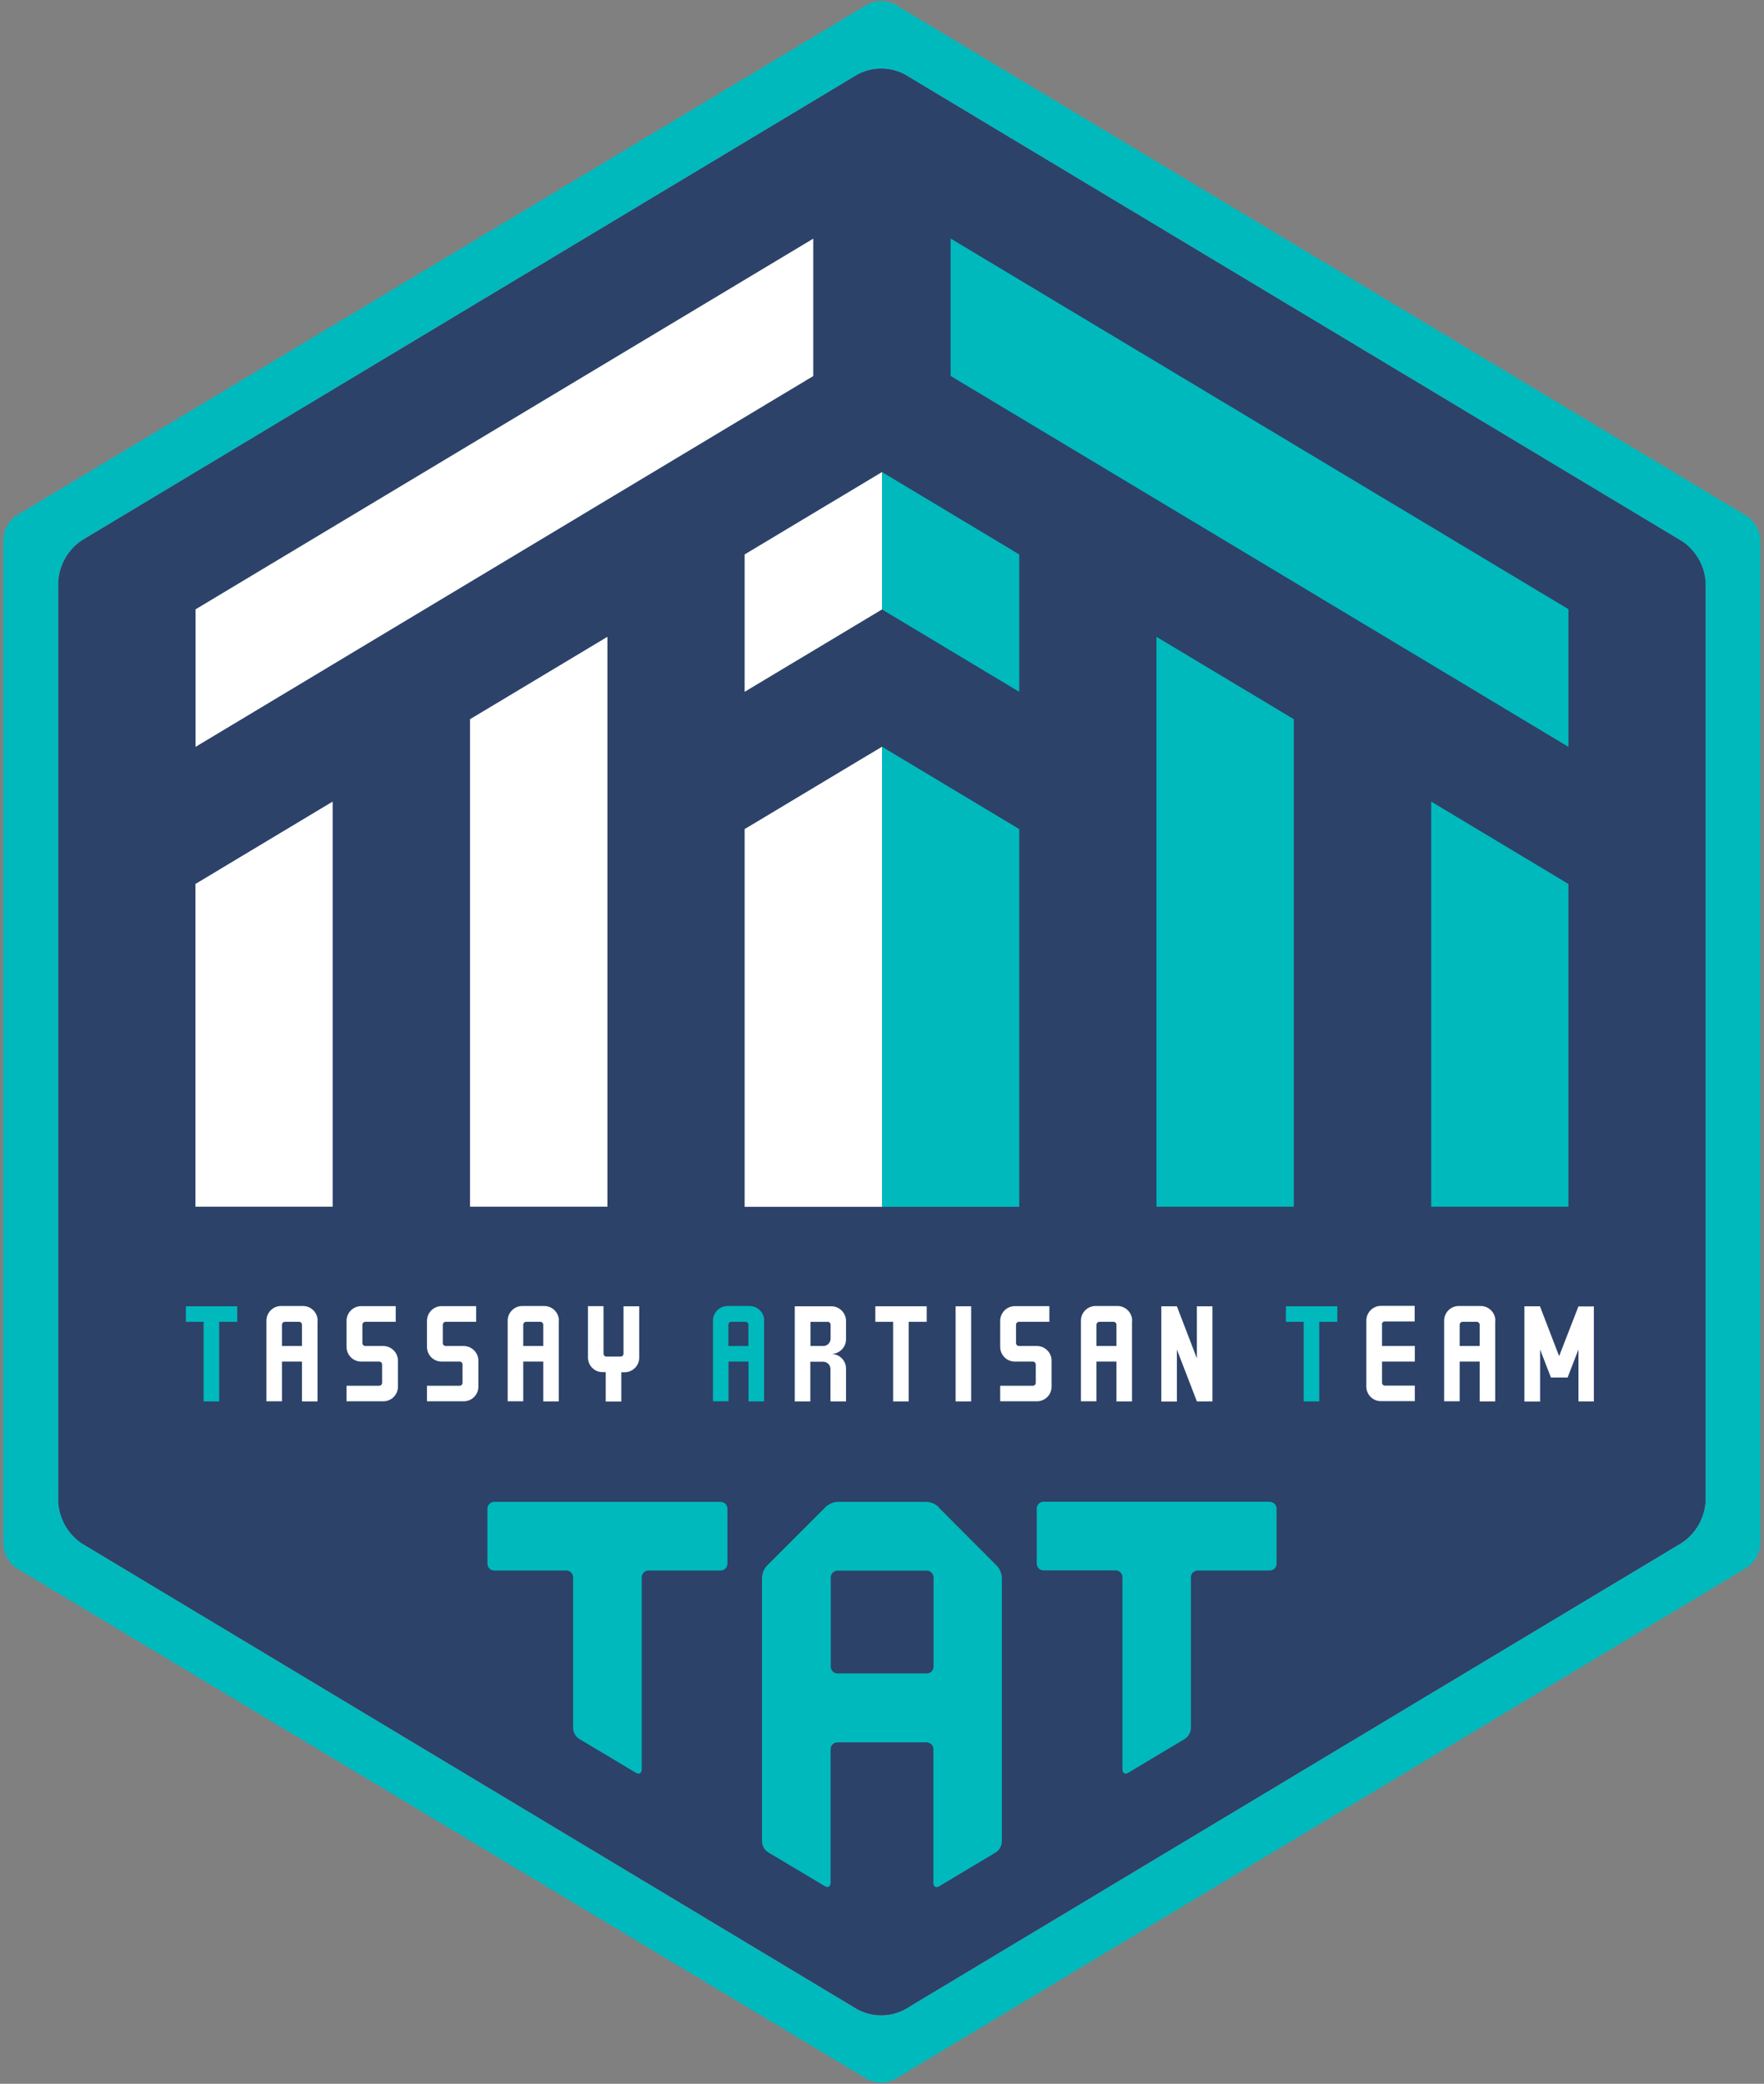
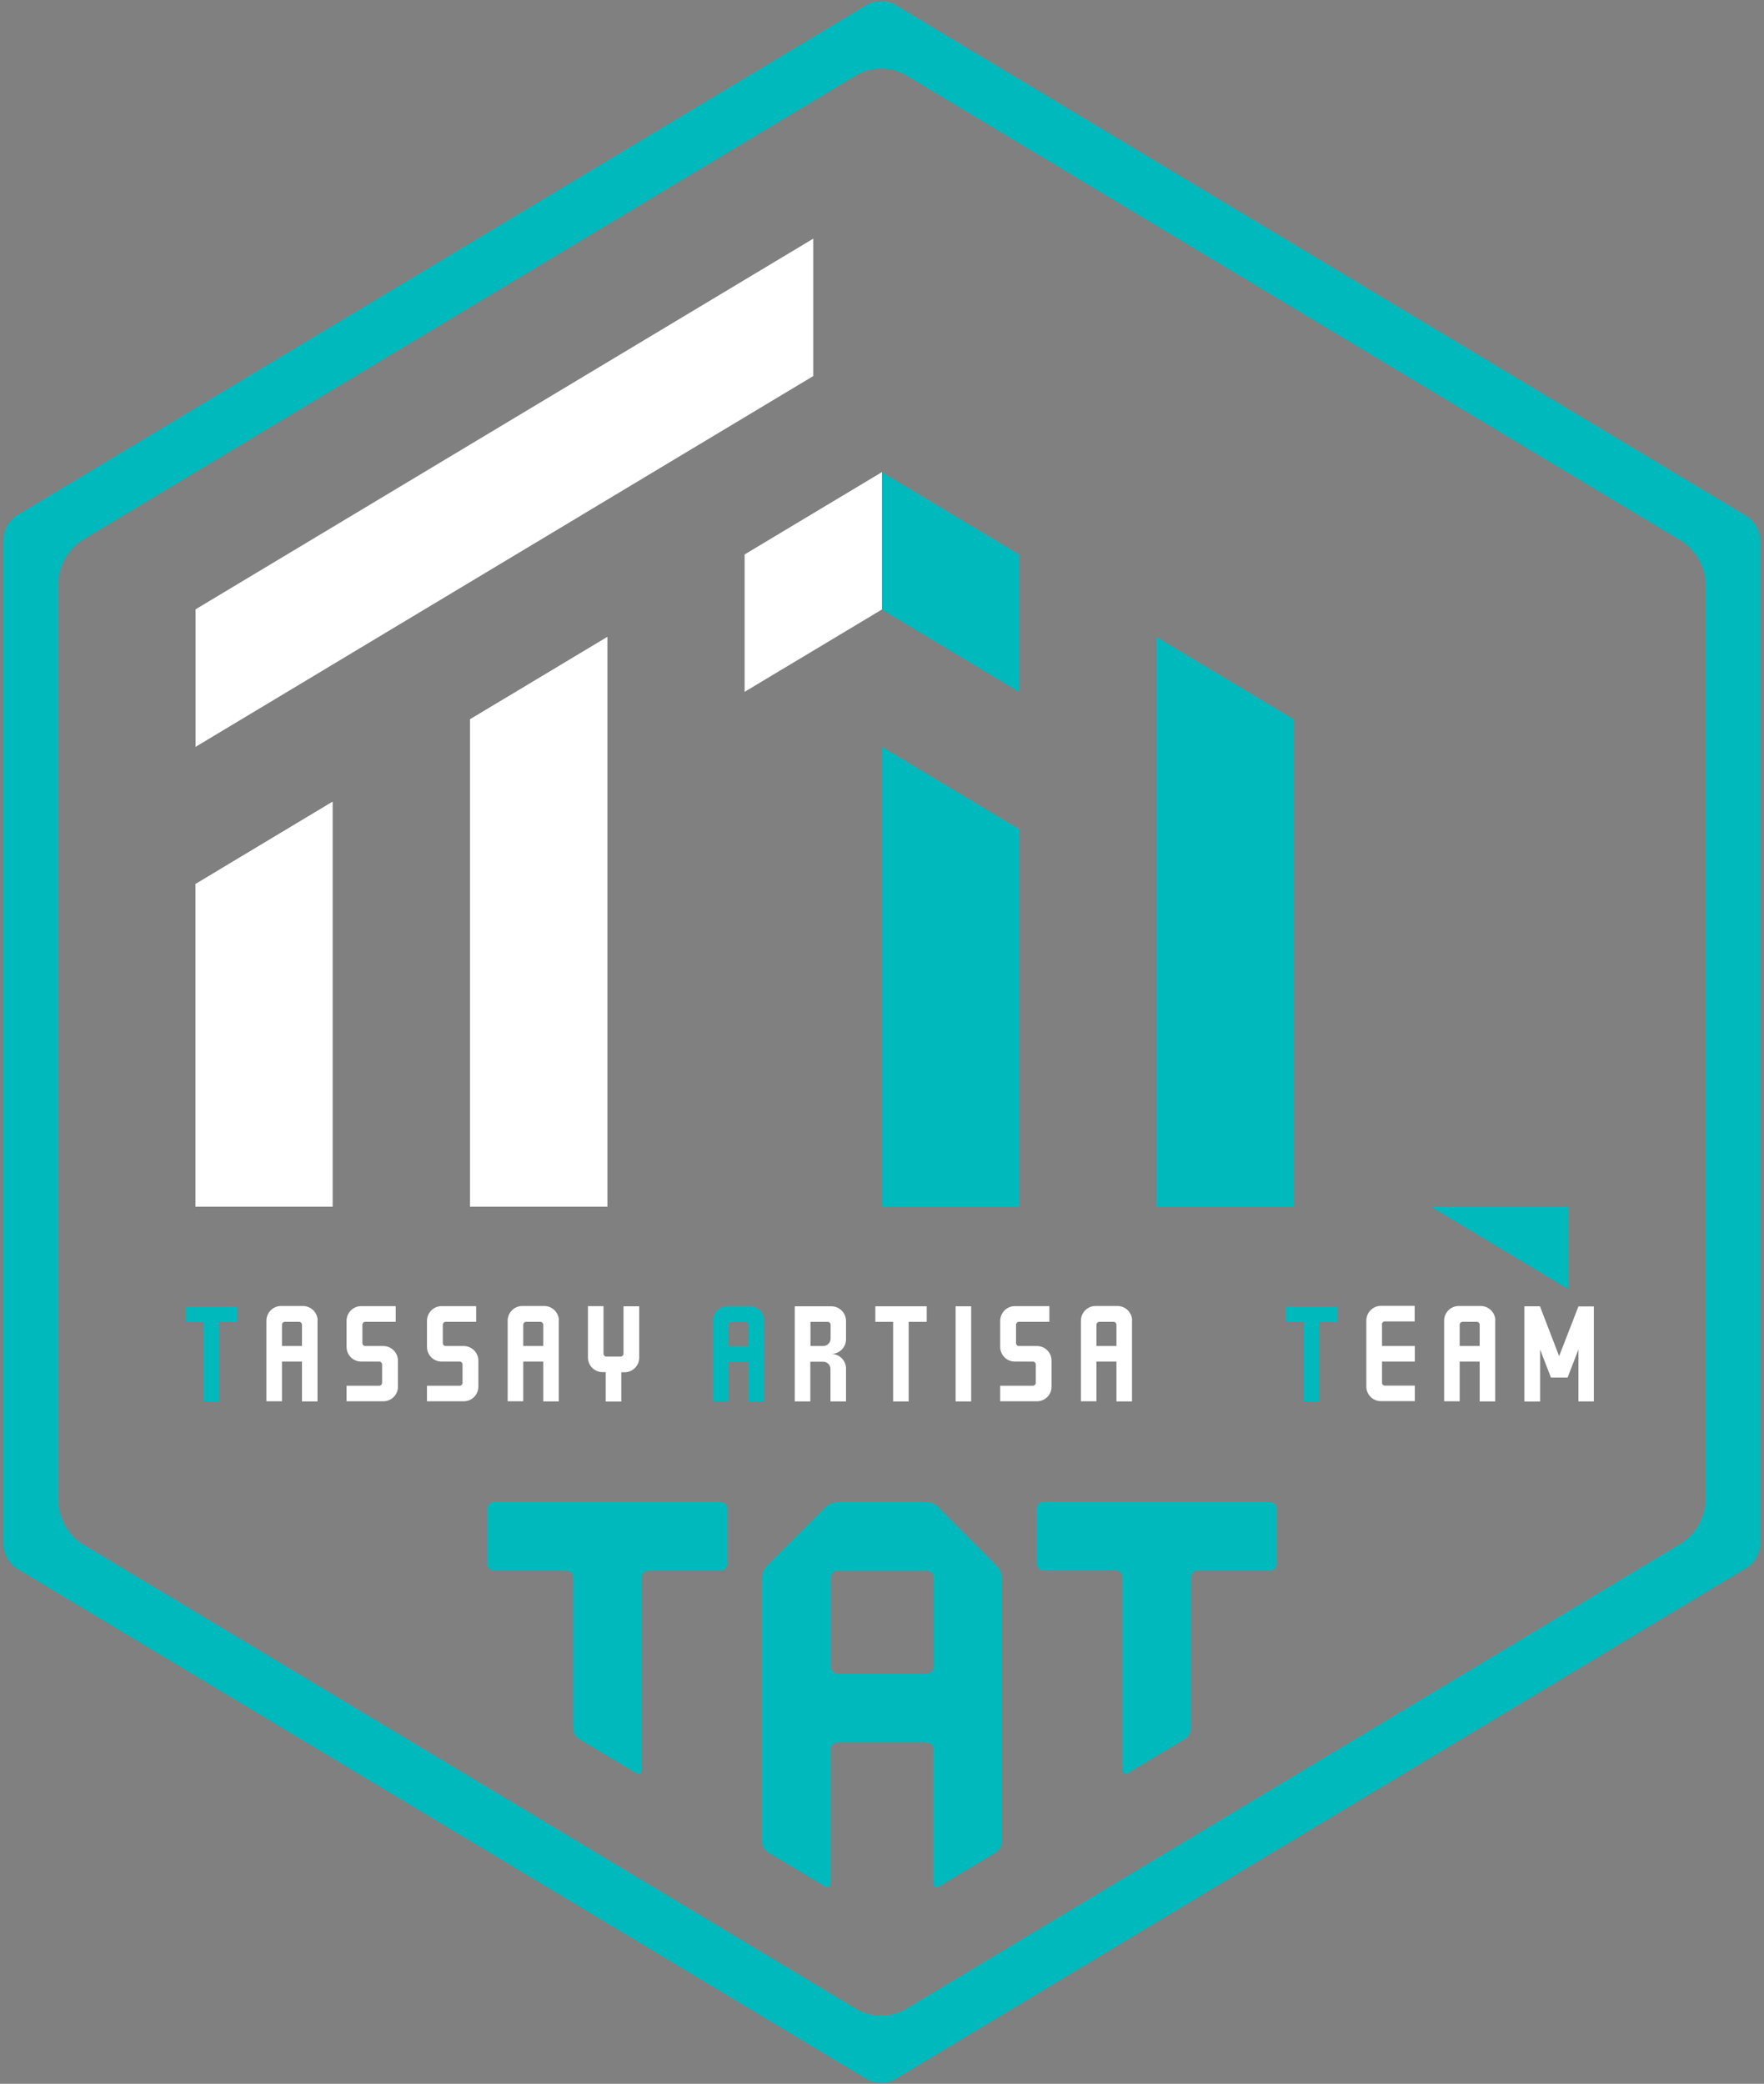
<svg xmlns="http://www.w3.org/2000/svg" id="b" viewBox="0 0 127 150" width="127" height="150">
  <rect x="0" y="0" width="127" height="150" fill="#808080" stroke="none" />
  <g id="c">
-     <rect width="127" height="150" style="fill:none; stroke-width:0px;" />
    <g id="d">
      <g id="e">
-         <path id="f" d="M121.11,38.95c1,.68,1.63,1.79,1.69,2.99v66.1c-.07,1.21-.69,2.32-1.69,3l-55.97,33.61c-1.06.56-2.33.56-3.39,0L5.88,111.1c-1-.68-1.63-1.79-1.69-3V41.89c.07-1.21.69-2.31,1.69-2.99L61.75,5.35c1.06-.56,2.33-.56,3.39,0l55.97,33.61Z" style="fill:#2c4269; stroke-width:0px;" />
        <path id="g" d="M61.75,5.35c1.06-.56,2.33-.56,3.39,0l55.97,33.61c1,.68,1.63,1.79,1.69,2.99v66.1c-.07,1.21-.69,2.32-1.69,3l-55.97,33.61c-1.06.56-2.33.56-3.39,0L5.88,111.1c-1-.68-1.63-1.79-1.69-3V41.89c.07-1.21.69-2.32,1.69-2.99L61.75,5.35ZM64.46.33c-.63-.34-1.4-.34-2.03,0-.56.34-1.78,1.07-2.71,1.63L3.85,35.51c-.93.56-2.12,1.27-2.65,1.59-.57.38-.92,1.01-.96,1.69v72.41c.04.68.39,1.31.96,1.69.53.31,1.72,1.03,2.65,1.59l55.86,33.55c.93.56,2.15,1.29,2.71,1.63.63.34,1.4.34,2.03,0,.56-.34,1.78-1.07,2.71-1.63l55.97-33.61c.93-.56,2.12-1.27,2.65-1.59.57-.38.92-1.01.96-1.69V38.85c-.04-.68-.39-1.31-.96-1.69-.53-.32-1.72-1.03-2.65-1.59L67.16,1.96c-.93-.56-2.15-1.29-2.71-1.63h.02Z" style="fill:#00b9bd; stroke-width:0px;" />
      </g>
      <g id="h">
        <path id="i" d="M17.07,95.15h-1.29v5.73h-1.12v-5.73h-1.28v-1.12h3.7v1.12Z" style="fill:#00b9bd; stroke-width:0px;" />
        <path id="j" d="M22.86,95.08v5.8h-1.12v-2.87h-1.44v2.86h-1.12v-5.8c0-.58.47-1.06,1.05-1.06h1.58c.59,0,1.06.48,1.06,1.06h0s-.01,0-.01,0ZM21.74,95.36c0-.11-.09-.21-.2-.21,0,0,0,0-.01,0h-1.03c-.11,0-.2.1-.2.21v1.53h1.44v-1.53Z" style="fill:#fff; stroke-width:0px;" />
        <path id="k" d="M28.49,94.03v1.12h-2.2c-.11,0-.2.1-.2.21v1.32c0,.11.08.2.19.21,0,0,0,0,.01,0h1.3c.58,0,1.06.47,1.06,1.05v1.88c0,.58-.47,1.05-1.06,1.05,0,0,0,0,0,0h-2.64v-1.12h2.35c.11,0,.2-.08.21-.19,0,0,0,0,0-.01v-1.33c0-.11-.09-.21-.2-.21,0,0,0,0-.01,0h-1.3c-.58,0-1.05-.47-1.05-1.06,0,0,0,0,0,0v-1.87c0-.58.47-1.06,1.05-1.06h2.49Z" style="fill:#fff; stroke-width:0px;" />
        <path id="l" d="M34.28,94.03v1.12h-2.2c-.11,0-.2.1-.2.21v1.32c0,.11.08.2.19.21,0,0,0,0,.01,0h1.3c.58,0,1.06.47,1.06,1.05v1.88c0,.58-.47,1.05-1.06,1.05,0,0,0,0,0,0h-2.64v-1.12h2.35c.11,0,.2-.08.21-.19,0,0,0,0,0-.01v-1.33c0-.11-.09-.21-.2-.21,0,0,0,0-.01,0h-1.3c-.58,0-1.05-.47-1.05-1.06,0,0,0,0,0,0v-1.87c0-.58.47-1.06,1.05-1.06h2.48,0Z" style="fill:#fff; stroke-width:0px;" />
        <path id="m" d="M40.23,95.08v5.8h-1.12v-2.87h-1.44v2.86h-1.12v-5.8c0-.58.47-1.06,1.05-1.06h1.58c.59,0,1.06.48,1.06,1.06h0s-.01,0-.01,0ZM39.11,95.36c0-.11-.09-.21-.2-.21,0,0,0,0-.01,0h-1.03c-.11,0-.2.1-.2.21v1.53h1.44v-1.53Z" style="fill:#fff; stroke-width:0px;" />
        <path id="n" d="M46.02,94.03v3.7c0,.58-.47,1.05-1.06,1.05,0,0,0,0,0,0h-.23v2.11h-1.12v-2.12h-.23c-.58,0-1.05-.47-1.05-1.05h0v-3.7h1.12v3.42c0,.11.08.2.19.21,0,0,0,0,.01,0h1.03c.11,0,.21-.09.21-.2,0,0,0,0,0-.01v-3.41h1.13Z" style="fill:#fff; stroke-width:0px;" />
        <path id="o" d="M55.01,95.08v5.8h-1.12v-2.87h-1.44v2.86h-1.12v-5.8c0-.58.47-1.06,1.05-1.06h1.58c.59,0,1.06.48,1.06,1.06h0s0,0,0,0ZM53.88,95.36c0-.11-.09-.21-.2-.21,0,0,0,0-.01,0h-1.03c-.11,0-.2.1-.2.21v1.53h1.44v-1.53Z" style="fill:#00b9bd; stroke-width:0px;" />
        <path id="p" d="M59.79,100.88v-2.34c0-.29-.24-.52-.53-.52h-.92v2.86h-1.12v-6.85h2.63c.59,0,1.06.48,1.06,1.06h0v1.31c0,.59-.48,1.06-1.06,1.06h0c.58,0,1.06.47,1.06,1.05v2.37h-1.12ZM58.35,96.89h.92c.29,0,.53-.24.53-.53v-1c0-.11-.09-.21-.2-.21,0,0,0,0-.01,0h-1.24v1.74h0Z" style="fill:#fff; stroke-width:0px;" />
        <path id="q" d="M66.71,95.15h-1.29v5.73h-1.12v-5.73h-1.28v-1.12h3.7v1.12Z" style="fill:#fff; stroke-width:0px;" />
        <path id="r" d="M69.92,100.88h-1.12v-6.85h1.12v6.85h0Z" style="fill:#fff; stroke-width:0px;" />
        <path id="s" d="M75.55,94.03v1.12h-2.2c-.11,0-.2.1-.2.21v1.32c0,.11.08.2.19.21,0,0,0,0,.01,0h1.3c.58,0,1.06.47,1.06,1.05v1.88c0,.58-.47,1.05-1.06,1.05,0,0,0,0,0,0h-2.64v-1.12h2.35c.11,0,.2-.08.21-.19,0,0,0,0,0-.01v-1.33c0-.11-.09-.21-.2-.21,0,0,0,0-.01,0h-1.3c-.58,0-1.05-.47-1.05-1.06,0,0,0,0,0,0v-1.87c0-.58.47-1.06,1.05-1.06h2.48,0Z" style="fill:#fff; stroke-width:0px;" />
        <path id="t" d="M81.5,95.08v5.8h-1.12v-2.87h-1.44v2.86h-1.12v-5.8c0-.58.47-1.06,1.05-1.06h1.58c.59,0,1.06.48,1.06,1.06h0s-.01,0-.01,0ZM80.38,95.36c0-.11-.09-.21-.2-.21,0,0,0,0-.01,0h-1.03c-.11,0-.2.1-.2.21v1.53h1.44v-1.53Z" style="fill:#fff; stroke-width:0px;" />
-         <path id="u" d="M87.29,94.03v6.85h-1.12l-1.44-3.74v3.75h-1.12v-6.86h1.12l1.44,3.75v-3.75h1.12Z" style="fill:#fff; stroke-width:0px;" />
        <path id="v" d="M96.27,95.15h-1.29v5.73h-1.12v-5.73h-1.28v-1.12h3.7v1.12Z" style="fill:#00b9bd; stroke-width:0px;" />
        <path id="w" d="M99.5,95.36v1.53h2.36v1.12h-2.36v1.53c0,.11.09.2.2.2h2.16v1.12h-2.44c-.58,0-1.05-.47-1.05-1.05h0v-4.75c0-.58.47-1.06,1.05-1.06h2.43v1.12h-2.16c-.11,0-.2.1-.2.21v.02Z" style="fill:#fff; stroke-width:0px;" />
        <path id="x" d="M107.65,95.08v5.8h-1.12v-2.87h-1.44v2.86h-1.12v-5.8c0-.58.47-1.06,1.05-1.06h1.58c.59,0,1.06.48,1.06,1.06h0s-.01,0-.01,0ZM106.53,95.36c0-.11-.09-.21-.2-.21,0,0,0,0-.01,0h-1.03c-.11,0-.2.1-.2.21v1.53h1.44v-1.53Z" style="fill:#fff; stroke-width:0px;" />
        <path id="y" d="M114.75,94.03v6.85h-1.11v-3.74l-.78,2.02h-1.2l-.78-2.02v3.75h-1.13v-6.86h1.12l1.38,3.59,1.39-3.58h1.11,0Z" style="fill:#fff; stroke-width:0px;" />
      </g>
      <g id="z">
        <g id="aa">
          <path id="ab" d="M43.73,86.86h-9.89v-35.09l9.89-5.93v41.02Z" style="fill:#fff; stroke-width:0px;" />
          <path id="ac" d="M23.95,86.86h-9.88v-23.23l9.88-5.93v29.16Z" style="fill:#fff; stroke-width:0px;" />
-           <path id="ad" d="M63.5,86.87h-9.89v-27.19l9.89-5.93v33.12Z" style="fill:#fff; stroke-width:0px;" />
          <path id="ae" d="M63.5,43.87l-9.89,5.93v-9.89l9.89-5.93v9.89Z" style="fill:#fff; stroke-width:0px;" />
          <path id="af" d="M58.55,17.18v9.89L14.08,53.76v-9.9l44.47-26.68Z" style="fill:#fff; stroke-width:0px;" />
        </g>
        <g id="ag">
          <path id="ah" d="M83.26,86.86h9.89v-35.09l-9.89-5.93v41.02Z" style="fill:#00b9bd; stroke-width:0px;" />
-           <path id="ai" d="M103.04,86.86h9.88v-23.23l-9.88-5.93v29.16Z" style="fill:#00b9bd; stroke-width:0px;" />
+           <path id="ai" d="M103.04,86.86h9.88v-23.23v29.16Z" style="fill:#00b9bd; stroke-width:0px;" />
          <path id="aj" d="M63.5,86.87h9.88v-27.19l-9.88-5.93v33.12Z" style="fill:#00b9bd; stroke-width:0px;" />
          <path id="ak" d="M63.5,43.87l9.88,5.93v-9.89l-9.88-5.93v9.89Z" style="fill:#00b9bd; stroke-width:0px;" />
-           <path id="al" d="M112.92,43.86v9.9l-44.48-26.7v-9.89l44.48,26.68Z" style="fill:#00b9bd; stroke-width:0px;" />
        </g>
      </g>
      <g id="am">
        <path id="an" d="M67.56,108.46c-.23-.21-.53-.33-.84-.35h-6.42c-.31.02-.61.14-.84.35l-4.25,4.25c-.21.23-.33.53-.35.84v19.02c.02.3.17.58.42.75l4.1,2.45c.23.14.42.03.42-.24v-9.62c0-.27.22-.49.49-.49h6.42c.27,0,.49.22.49.49v9.63c0,.27.19.38.42.24l4.09-2.45c.25-.17.4-.45.42-.75v-19.02c-.02-.31-.14-.61-.35-.84l-4.24-4.25h.02ZM67.21,119.97c0,.27-.22.49-.49.49h-6.42c-.27,0-.49-.22-.49-.49v-6.42c0-.27.22-.49.49-.49h6.42c.27,0,.49.22.49.49v6.42Z" style="fill:#00b9bd; stroke-width:0px;" />
        <path id="ao" d="M51.88,108.11c.27,0,.49.22.49.49v3.96c0,.27-.22.49-.49.49h-5.19c-.27,0-.49.22-.49.49v13.83c0,.27-.19.38-.42.24l-4.1-2.45c-.25-.17-.4-.45-.42-.75v-10.87c0-.27-.22-.49-.49-.49h-5.19c-.27,0-.49-.22-.49-.49v-3.96c0-.27.22-.49.49-.49h16.32-.02Z" style="fill:#00b9bd; stroke-width:0px;" />
        <path id="ap" d="M91.42,108.11c.27,0,.49.22.49.49v3.96c0,.27-.22.49-.49.49h-5.19c-.27,0-.49.22-.49.49v10.87c-.02.3-.17.58-.42.75l-4.09,2.45c-.23.14-.42.03-.42-.24v-13.84c0-.27-.22-.49-.49-.49h-5.19c-.27,0-.49-.22-.49-.49v-3.96c0-.27.22-.49.49-.49h16.31-.02Z" style="fill:#00b9bd; stroke-width:0px;" />
      </g>
    </g>
  </g>
</svg>